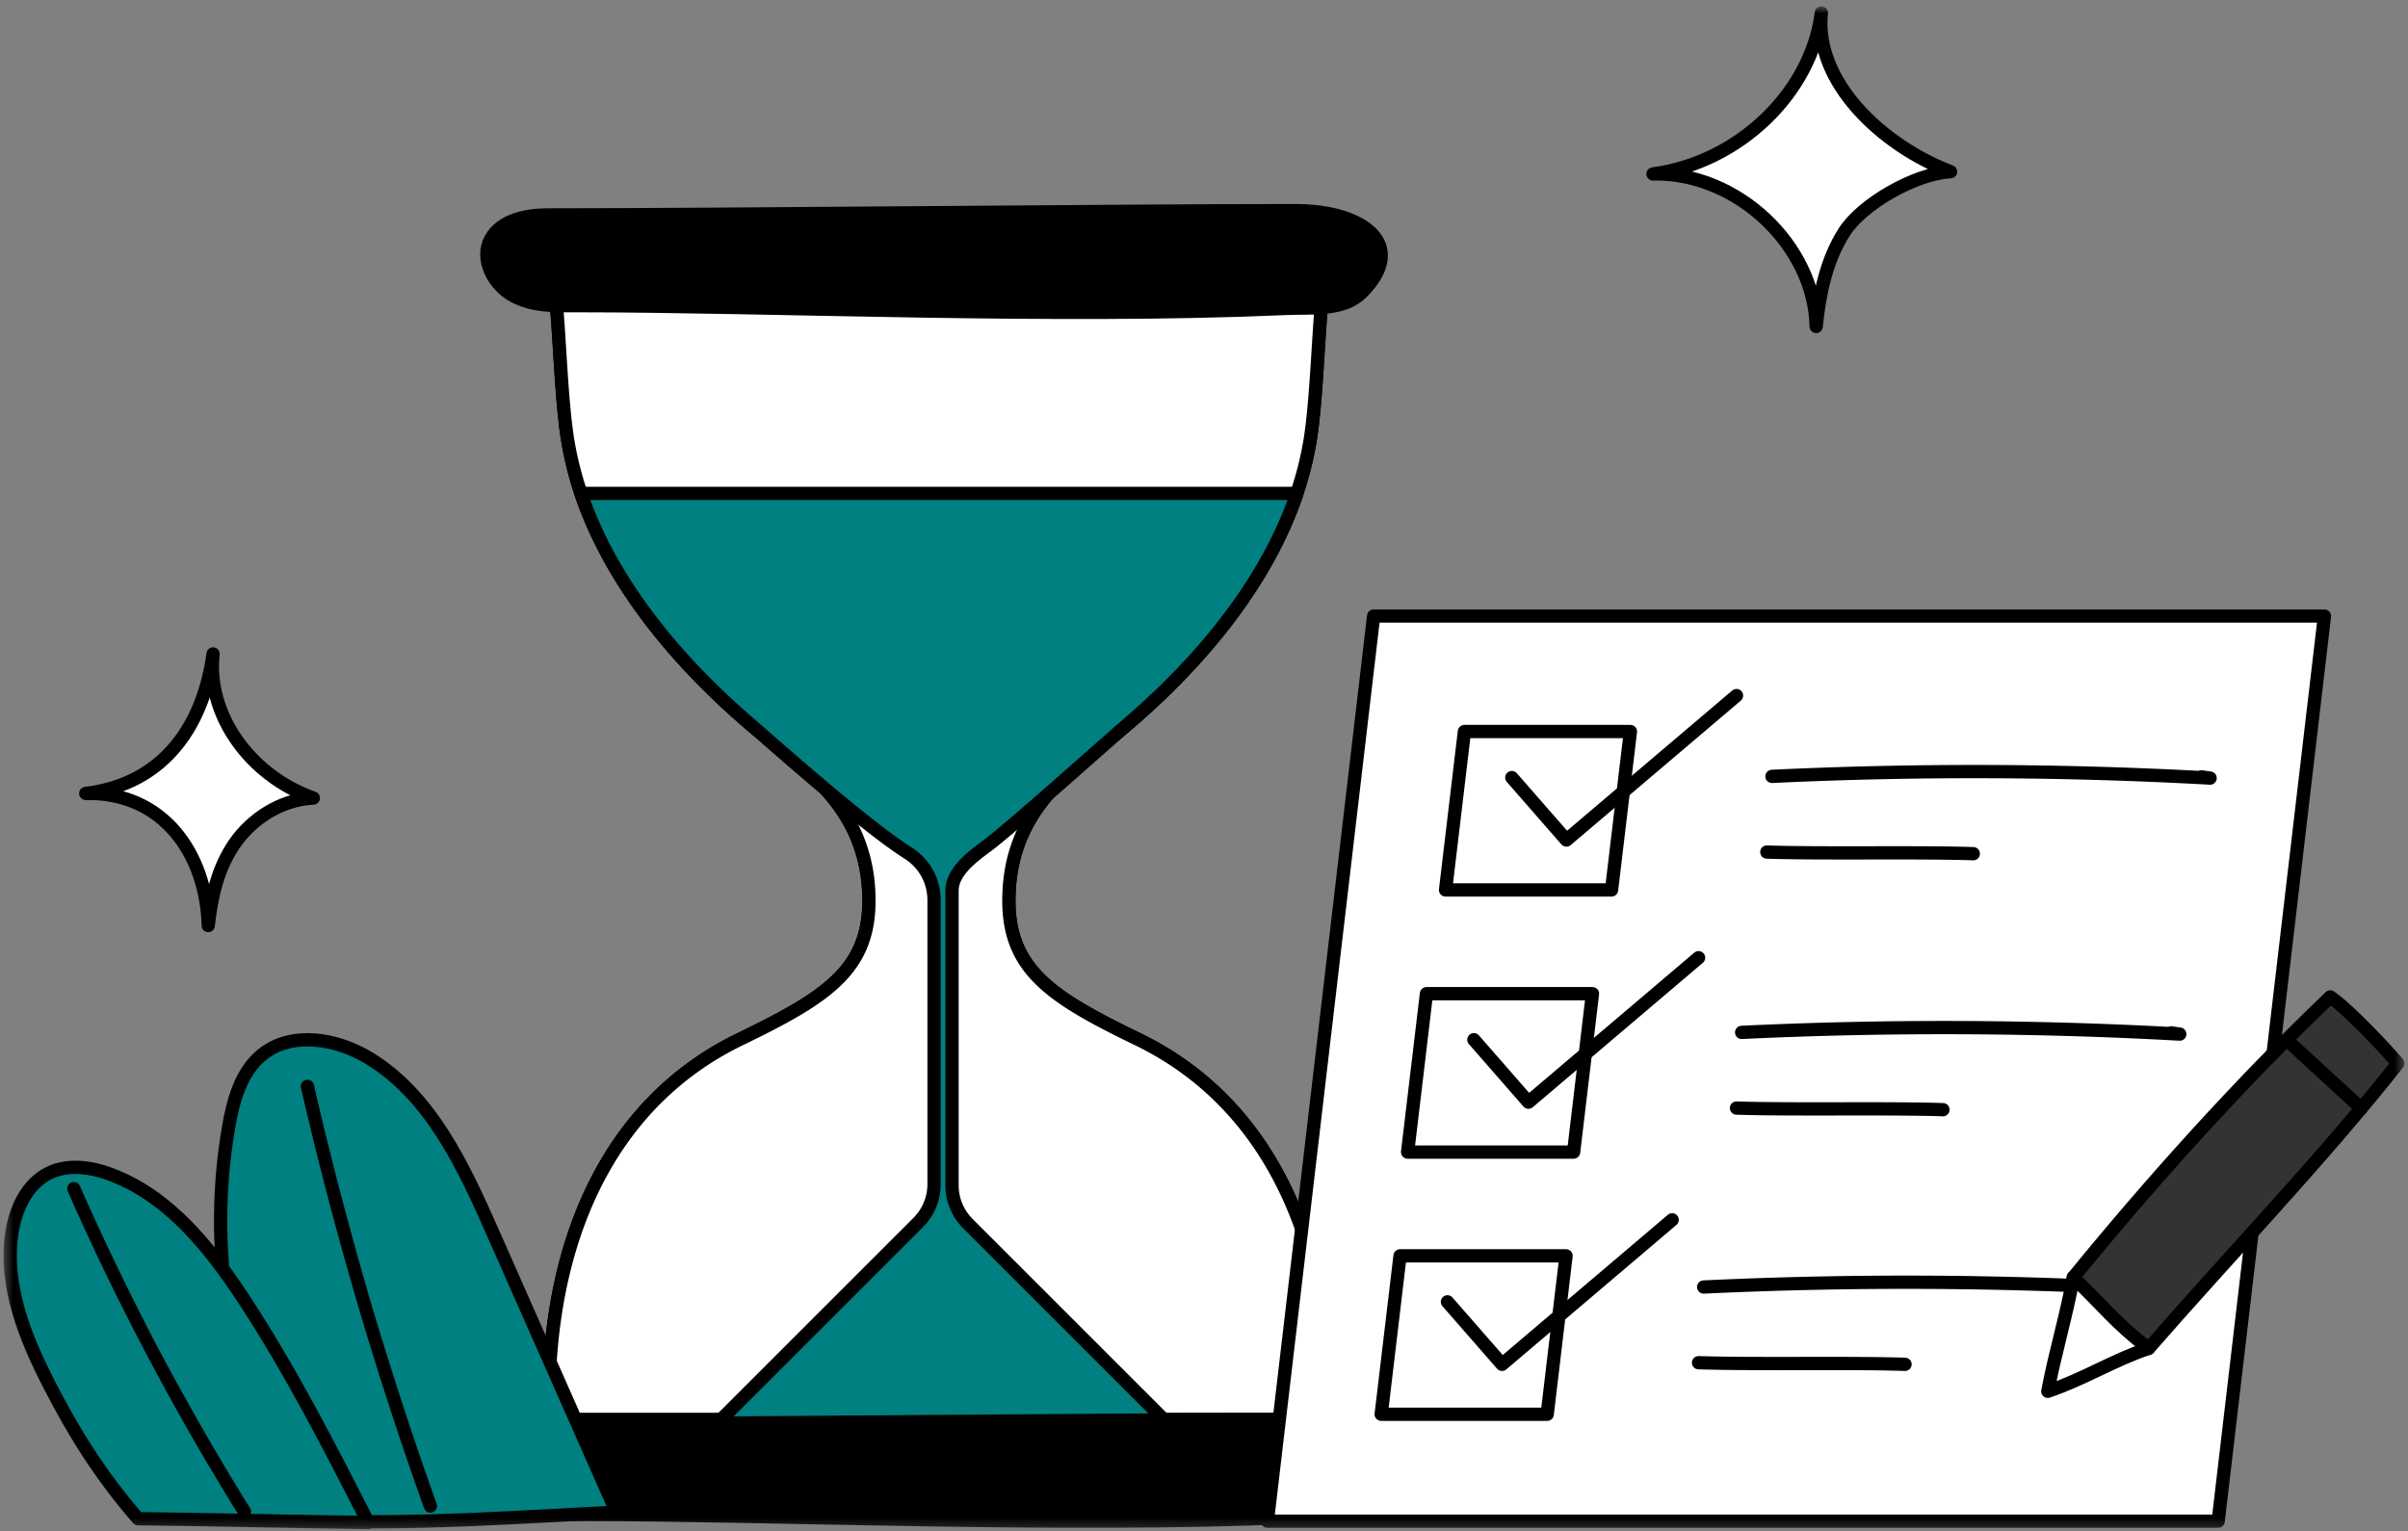
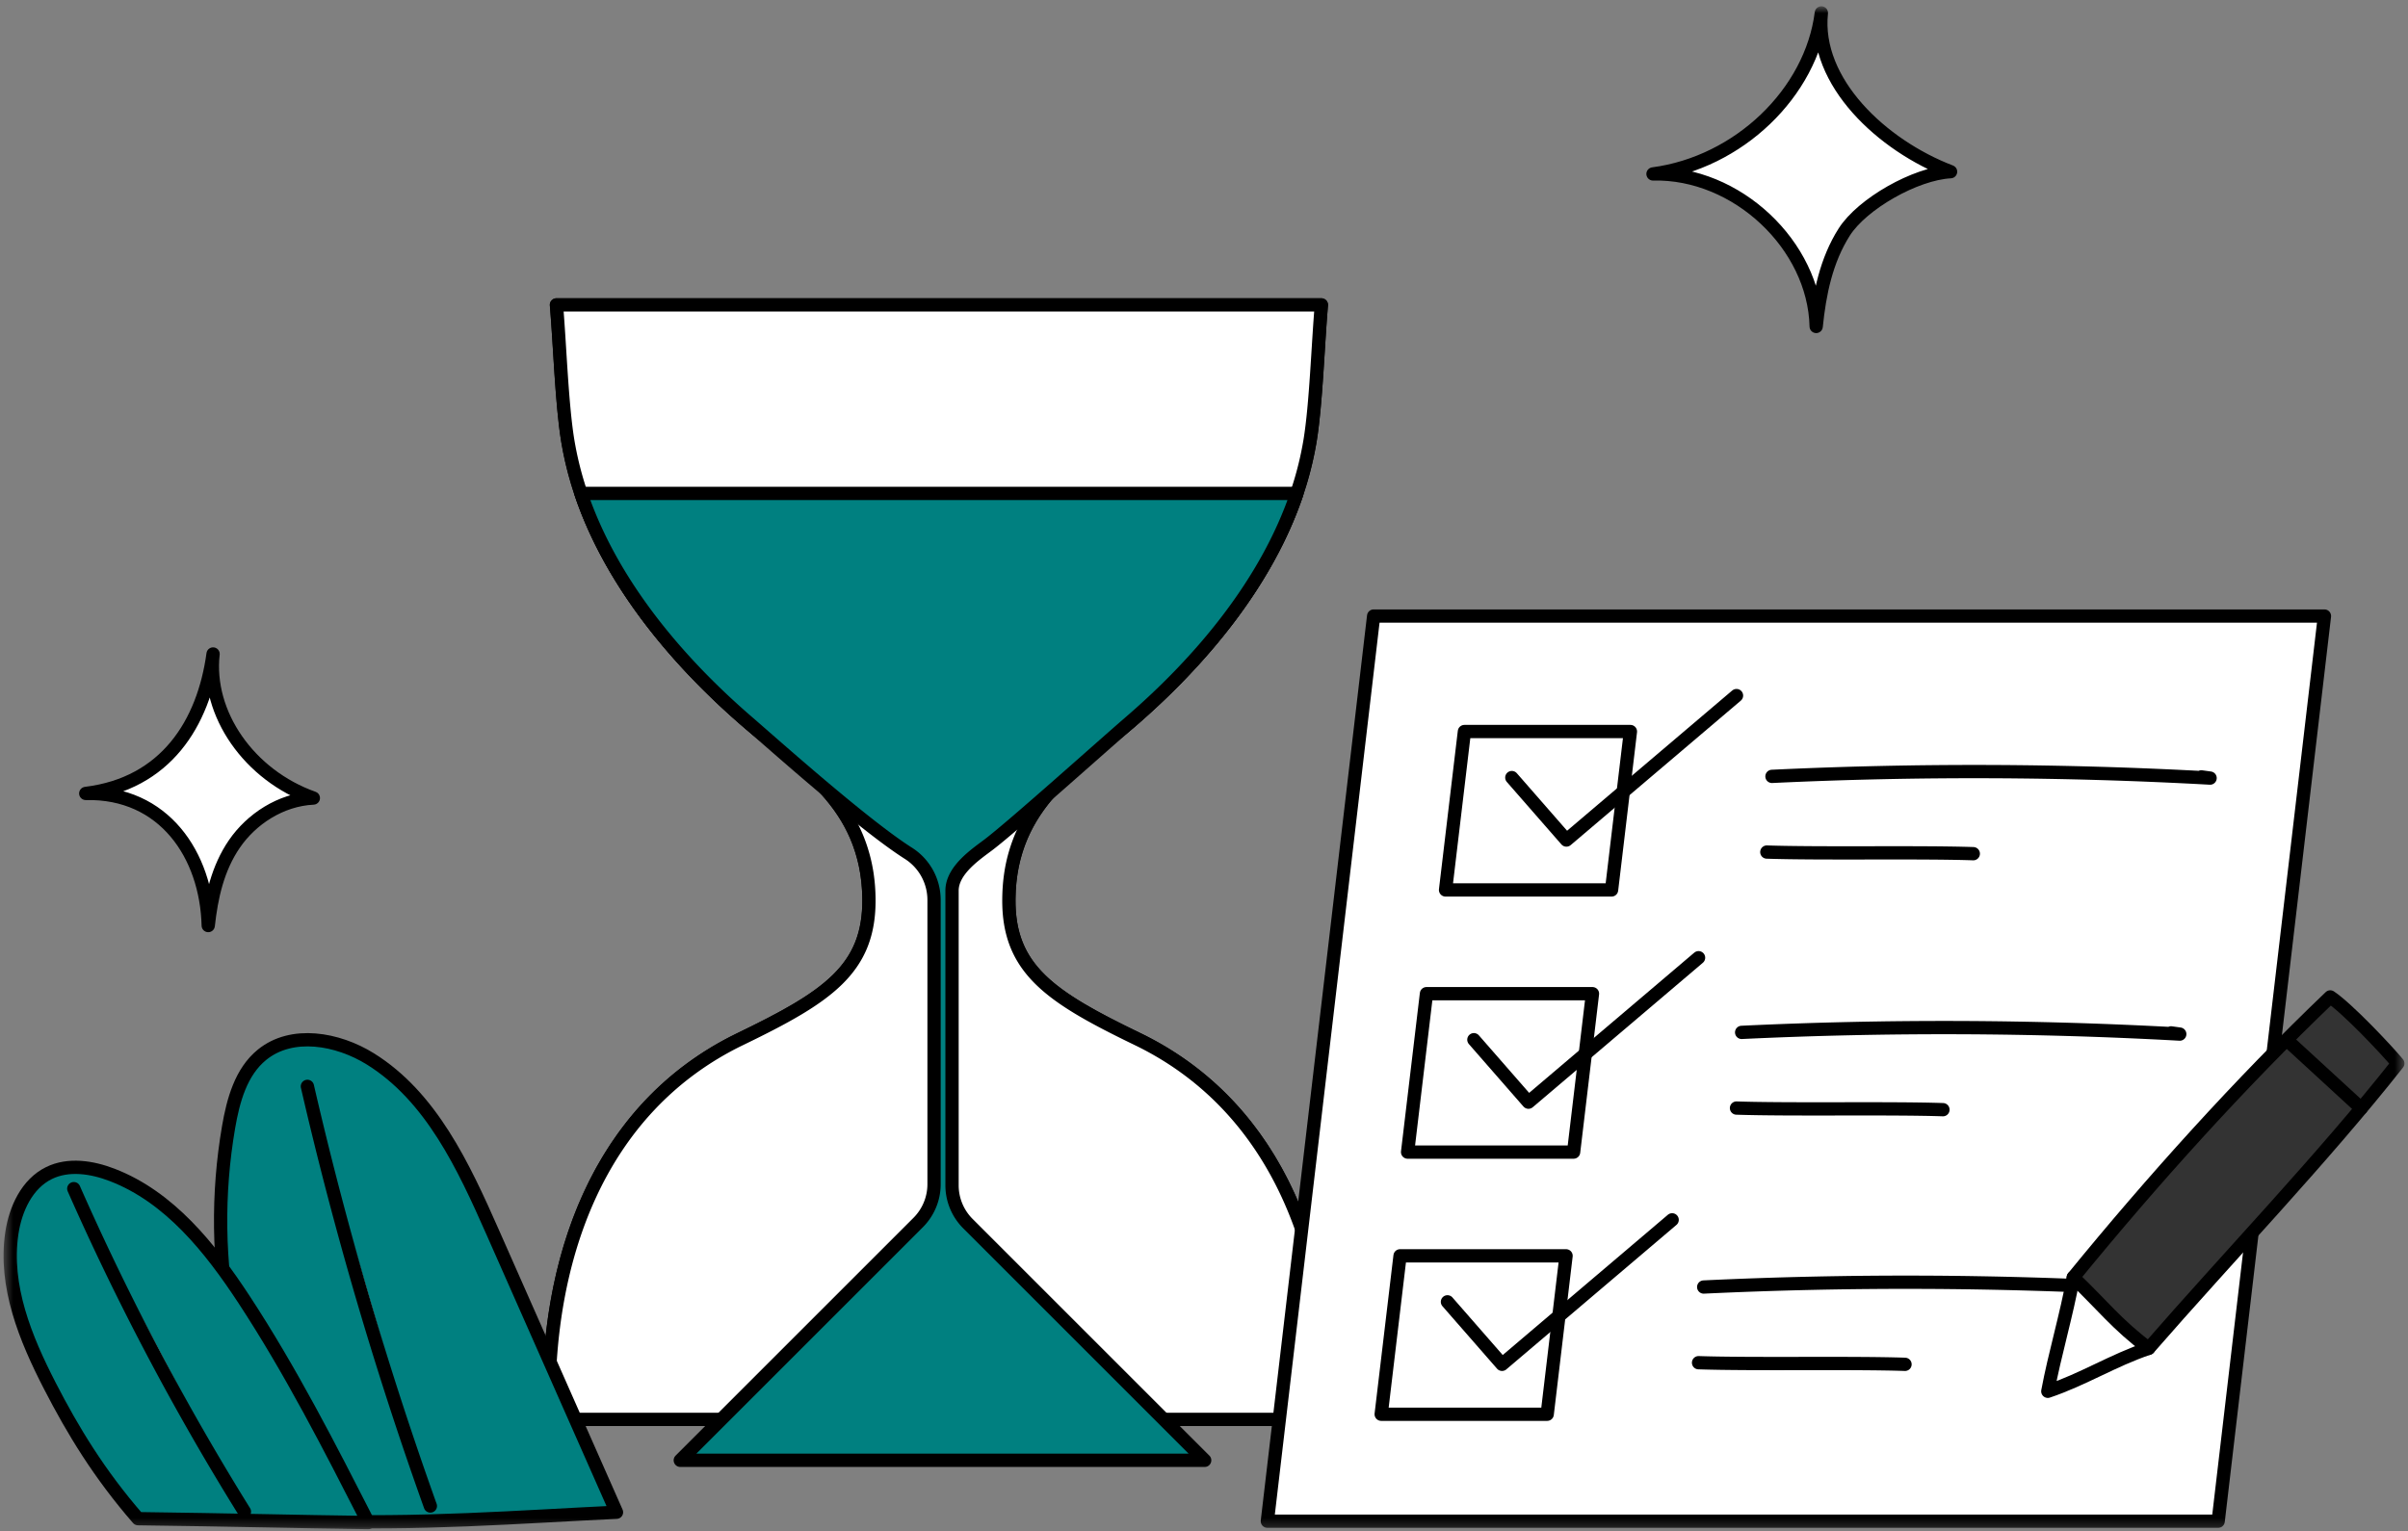
<svg xmlns="http://www.w3.org/2000/svg" width="272" height="173" viewBox="0 0 272 173" fill="none">
  <rect x="0" y="0" width="272" height="173" fill="#808080" stroke="none" />
  <mask id="o2c9c5u7wa" style="mask-type:luminance" maskUnits="userSpaceOnUse" x="0" y="0" width="272" height="173">
    <path d="M271.562.749H.438v172h271.124v-172z" fill="#fff" />
  </mask>
  <g mask="url(#o2c9c5u7wa)">
    <path d="M62.025 160.386c-.514-17.892 5.49-35.193 21.605-42.983 9.791-4.734 14.607-7.881 14.525-15.834-.112-10.92-8.134-15.184-13.694-19.98-9.616-8.296-18.264-19.264-20.326-31.794-.686-4.167-.896-10.9-1.276-15.346h86.396c-.38 4.446-.591 11.179-1.276 15.346-2.062 12.53-10.71 23.499-20.326 31.793-5.561 4.797-13.583 9.062-13.695 19.981-.081 7.953 4.734 11.1 14.526 15.834 16.114 7.79 22.119 25.091 21.605 42.983" fill="#fff" />
    <path d="M62.025 160.386c-.514-17.892 5.49-35.193 21.605-42.983 9.791-4.734 14.607-7.881 14.525-15.834-.112-10.92-8.134-15.184-13.694-19.98-9.616-8.296-18.264-19.264-20.326-31.794-.686-4.167-.896-10.9-1.276-15.346h86.396c-.38 4.446-.591 11.179-1.276 15.346-2.062 12.53-10.71 23.499-20.326 31.793-5.561 4.797-13.583 9.062-13.695 19.981-.081 7.953 4.734 11.1 14.526 15.834 16.114 7.79 22.119 25.091 21.605 42.983" stroke="#000" stroke-width="1.5" stroke-linecap="round" stroke-linejoin="round" />
    <path d="M150.086 160.382H62.027c-.52-17.891 5.49-35.186 21.6-42.977 9.793-4.739 14.61-7.884 14.524-15.837-.017-1.91-.281-3.614-.734-5.148-2.105-7.28-8.37-10.868-12.956-14.831-8.055-6.947-15.436-15.778-18.837-25.836a38.449 38.449 0 0 1-1.492-5.958c-.682-4.168-.894-10.902-1.278-15.342h86.405c-.384 4.44-.597 11.174-1.279 15.342a37.726 37.726 0 0 1-1.499 5.958v.026c-3.402 10.041-10.774 18.863-18.829 25.81-4.577 3.946-10.817 7.535-12.948 14.771-.461 1.551-.725 3.273-.742 5.208-.085 7.953 4.731 11.098 14.525 15.837 16.109 7.791 22.119 25.086 21.598 42.977h.001z" fill="#fff" stroke="#000" stroke-width="1.5" stroke-linecap="round" stroke-linejoin="round" />
    <path d="M111.704 95.414c2.837-2.165 12.937-11.23 15.948-13.825 8.055-6.947 15.427-15.769 18.829-25.81v-.026H65.625c3.402 10.058 10.783 18.889 18.838 25.836 2.96 2.558 13.087 11.614 18.134 14.818a6.255 6.255 0 0 1 2.911 5.279v32.12a6.12 6.12 0 0 1-1.792 4.327l-26.871 26.871h59.23l-26.744-26.744a6.116 6.116 0 0 1-1.792-4.326v-33.298c0-2.35 2.779-4.164 4.165-5.222z" fill="teal" stroke="#000" stroke-width="1.5" stroke-linecap="round" stroke-linejoin="round" />
-     <path d="M146.32 23.798c-19.317 0-64.43.487-84.424.487-2.445 0-5.29.573-6.467 2.72-1.24 2.263.324 5.238 2.606 6.44 2.283 1.203 4.573 1.092 7.154 1.092 21.835 0 53.784 1.477 80.038.315 2.953-.132 6.5.299 8.591-1.792 5.317-5.317.303-9.262-7.499-9.262h.001zM147.272 160.386c-19.317 0-64.43.487-84.424.487-2.446 0-5.291.574-6.467 2.719-1.24 2.264.324 5.239 2.606 6.442 2.283 1.202 4.573 1.091 7.153 1.091 21.835 0 53.785 1.477 80.039.315 2.953-.131 6.5.299 8.591-1.792 5.317-5.317.303-9.262-7.499-9.262h.001z" fill="#000" stroke="#000" stroke-width="1.5" stroke-linecap="round" stroke-linejoin="round" />
    <path d="M143.157 171.885 155.162 69.61h107.4l-12.005 102.275h-107.4zM186.718 19.653c9.654-1.275 17.868-9.133 19.016-18.192-.819 7.8 6.841 14.974 14.596 17.94-3.971.21-9.976 3.623-12.012 6.82-2.035 3.198-2.794 6.962-3.168 10.666-.212-9.182-8.98-17.463-18.432-17.234zM9.687 89.653c9.033-1.104 13.308-7.91 14.381-15.758-.765 6.757 4.07 13.709 11.326 16.279-3.715.182-7.004 2.4-8.908 5.169-1.905 2.769-2.614 6.029-2.964 9.238-.2-7.954-4.991-15.127-13.835-14.928z" fill="#fff" stroke="#000" stroke-width="1.5" stroke-linecap="round" stroke-linejoin="round" />
    <path d="m69.637 170.873-14.016-31.71c-3.271-7.4-6.912-15.237-13.78-19.511-3.707-2.306-8.867-3.225-12.25-.467-2.379 1.939-3.25 5.15-3.77 8.173-2.594 15.082.403 31.061 9.173 44.443 11.7.524 24.153-.434 34.643-.928z" fill="teal" stroke="#000" stroke-width="1.5" stroke-linecap="round" stroke-linejoin="round" />
    <path d="M34.723 122.752a422.602 422.602 0 0 0 13.888 47.414l-13.888-47.414z" fill="#fff" />
    <path d="M34.723 122.752a422.602 422.602 0 0 0 13.888 47.414" stroke="#000" stroke-width="1.5" stroke-linecap="round" stroke-linejoin="round" />
    <path d="M41.6 172.036c-4.38-8.578-8.77-17.178-14.054-25.231-3.804-5.796-8.399-11.553-14.868-14.046-2.287-.882-4.939-1.294-7.14-.215-2.489 1.22-3.792 4.057-4.2 6.798-.889 5.96 1.533 11.891 4.293 17.249 2.608 5.065 5.566 9.949 9.962 15.008 10.555.135 18.024.336 26.007.437z" fill="teal" stroke="#000" stroke-width="1.5" stroke-linecap="round" stroke-linejoin="round" />
    <path d="M8.336 134.31a293.223 293.223 0 0 0 19.271 36.494L8.336 134.31z" fill="#fff" />
    <path d="M8.336 134.31a293.223 293.223 0 0 0 19.271 36.494" stroke="#000" stroke-width="1.5" stroke-linecap="round" stroke-linejoin="round" />
    <path d="m163.285 100.558 2.13-17.9h18.752l-2.13 17.9h-18.752z" fill="#fff" stroke="#000" stroke-width="1.5" stroke-linecap="round" stroke-linejoin="round" />
    <path d="M170.77 87.86c2.056 2.352 4.11 4.706 6.165 7.058l19.215-16.323" stroke="#000" stroke-width="1.5" stroke-linecap="round" stroke-linejoin="round" />
    <path d="m158.998 130.178 2.131-17.899h18.752l-2.131 17.899h-18.752z" fill="#fff" stroke="#000" stroke-width="1.5" stroke-linecap="round" stroke-linejoin="round" />
    <path d="m166.484 117.479 6.165 7.059 19.215-16.323" stroke="#000" stroke-width="1.5" stroke-linecap="round" stroke-linejoin="round" />
    <path d="m156.015 159.799 2.13-17.9h18.752l-2.13 17.9h-18.752z" fill="#fff" stroke="#000" stroke-width="1.5" stroke-linecap="round" stroke-linejoin="round" />
    <path d="m163.5 147.099 6.166 7.059 19.214-16.324M200.157 87.725a482.874 482.874 0 0 1 49.486.193l-.982-.136M199.576 96.276c6.068.204 17.25-.02 23.319.184M196.732 116.652a482.76 482.76 0 0 1 49.486.193l-.982-.136M196.15 125.203c6.068.203 17.25-.02 23.319.183M192.445 145.424a483.045 483.045 0 0 1 49.486.193l-.982-.136M191.864 153.976c6.068.203 17.25-.02 23.318.183" stroke="#000" stroke-width="1.5" stroke-linecap="round" stroke-linejoin="round" />
    <path d="M234.193 144.336c-.748 4.217-2.109 8.723-2.879 12.87 4.023-1.353 7.373-3.502 11.397-4.856-3.695-3.102-6.012-5.803-8.518-8.014z" fill="#fff" stroke="#000" stroke-width="1.5" stroke-linecap="round" stroke-linejoin="round" />
    <path d="M234.193 144.336c8.873-10.875 18.828-21.943 29.025-31.69 1.909 1.269 6.259 5.865 7.631 7.512-8.509 10.785-19.16 21.874-28.138 32.192-3.54-2.628-5.278-4.92-8.518-8.014z" fill="#333" stroke="#000" stroke-width="1.5" stroke-linecap="round" stroke-linejoin="round" />
    <path d="m258.578 117.755 8.131 7.472-8.131-7.472z" fill="#fff" />
    <path d="m258.578 117.755 8.131 7.472" stroke="#000" stroke-width="1.5" stroke-linecap="round" stroke-linejoin="round" />
  </g>
</svg>